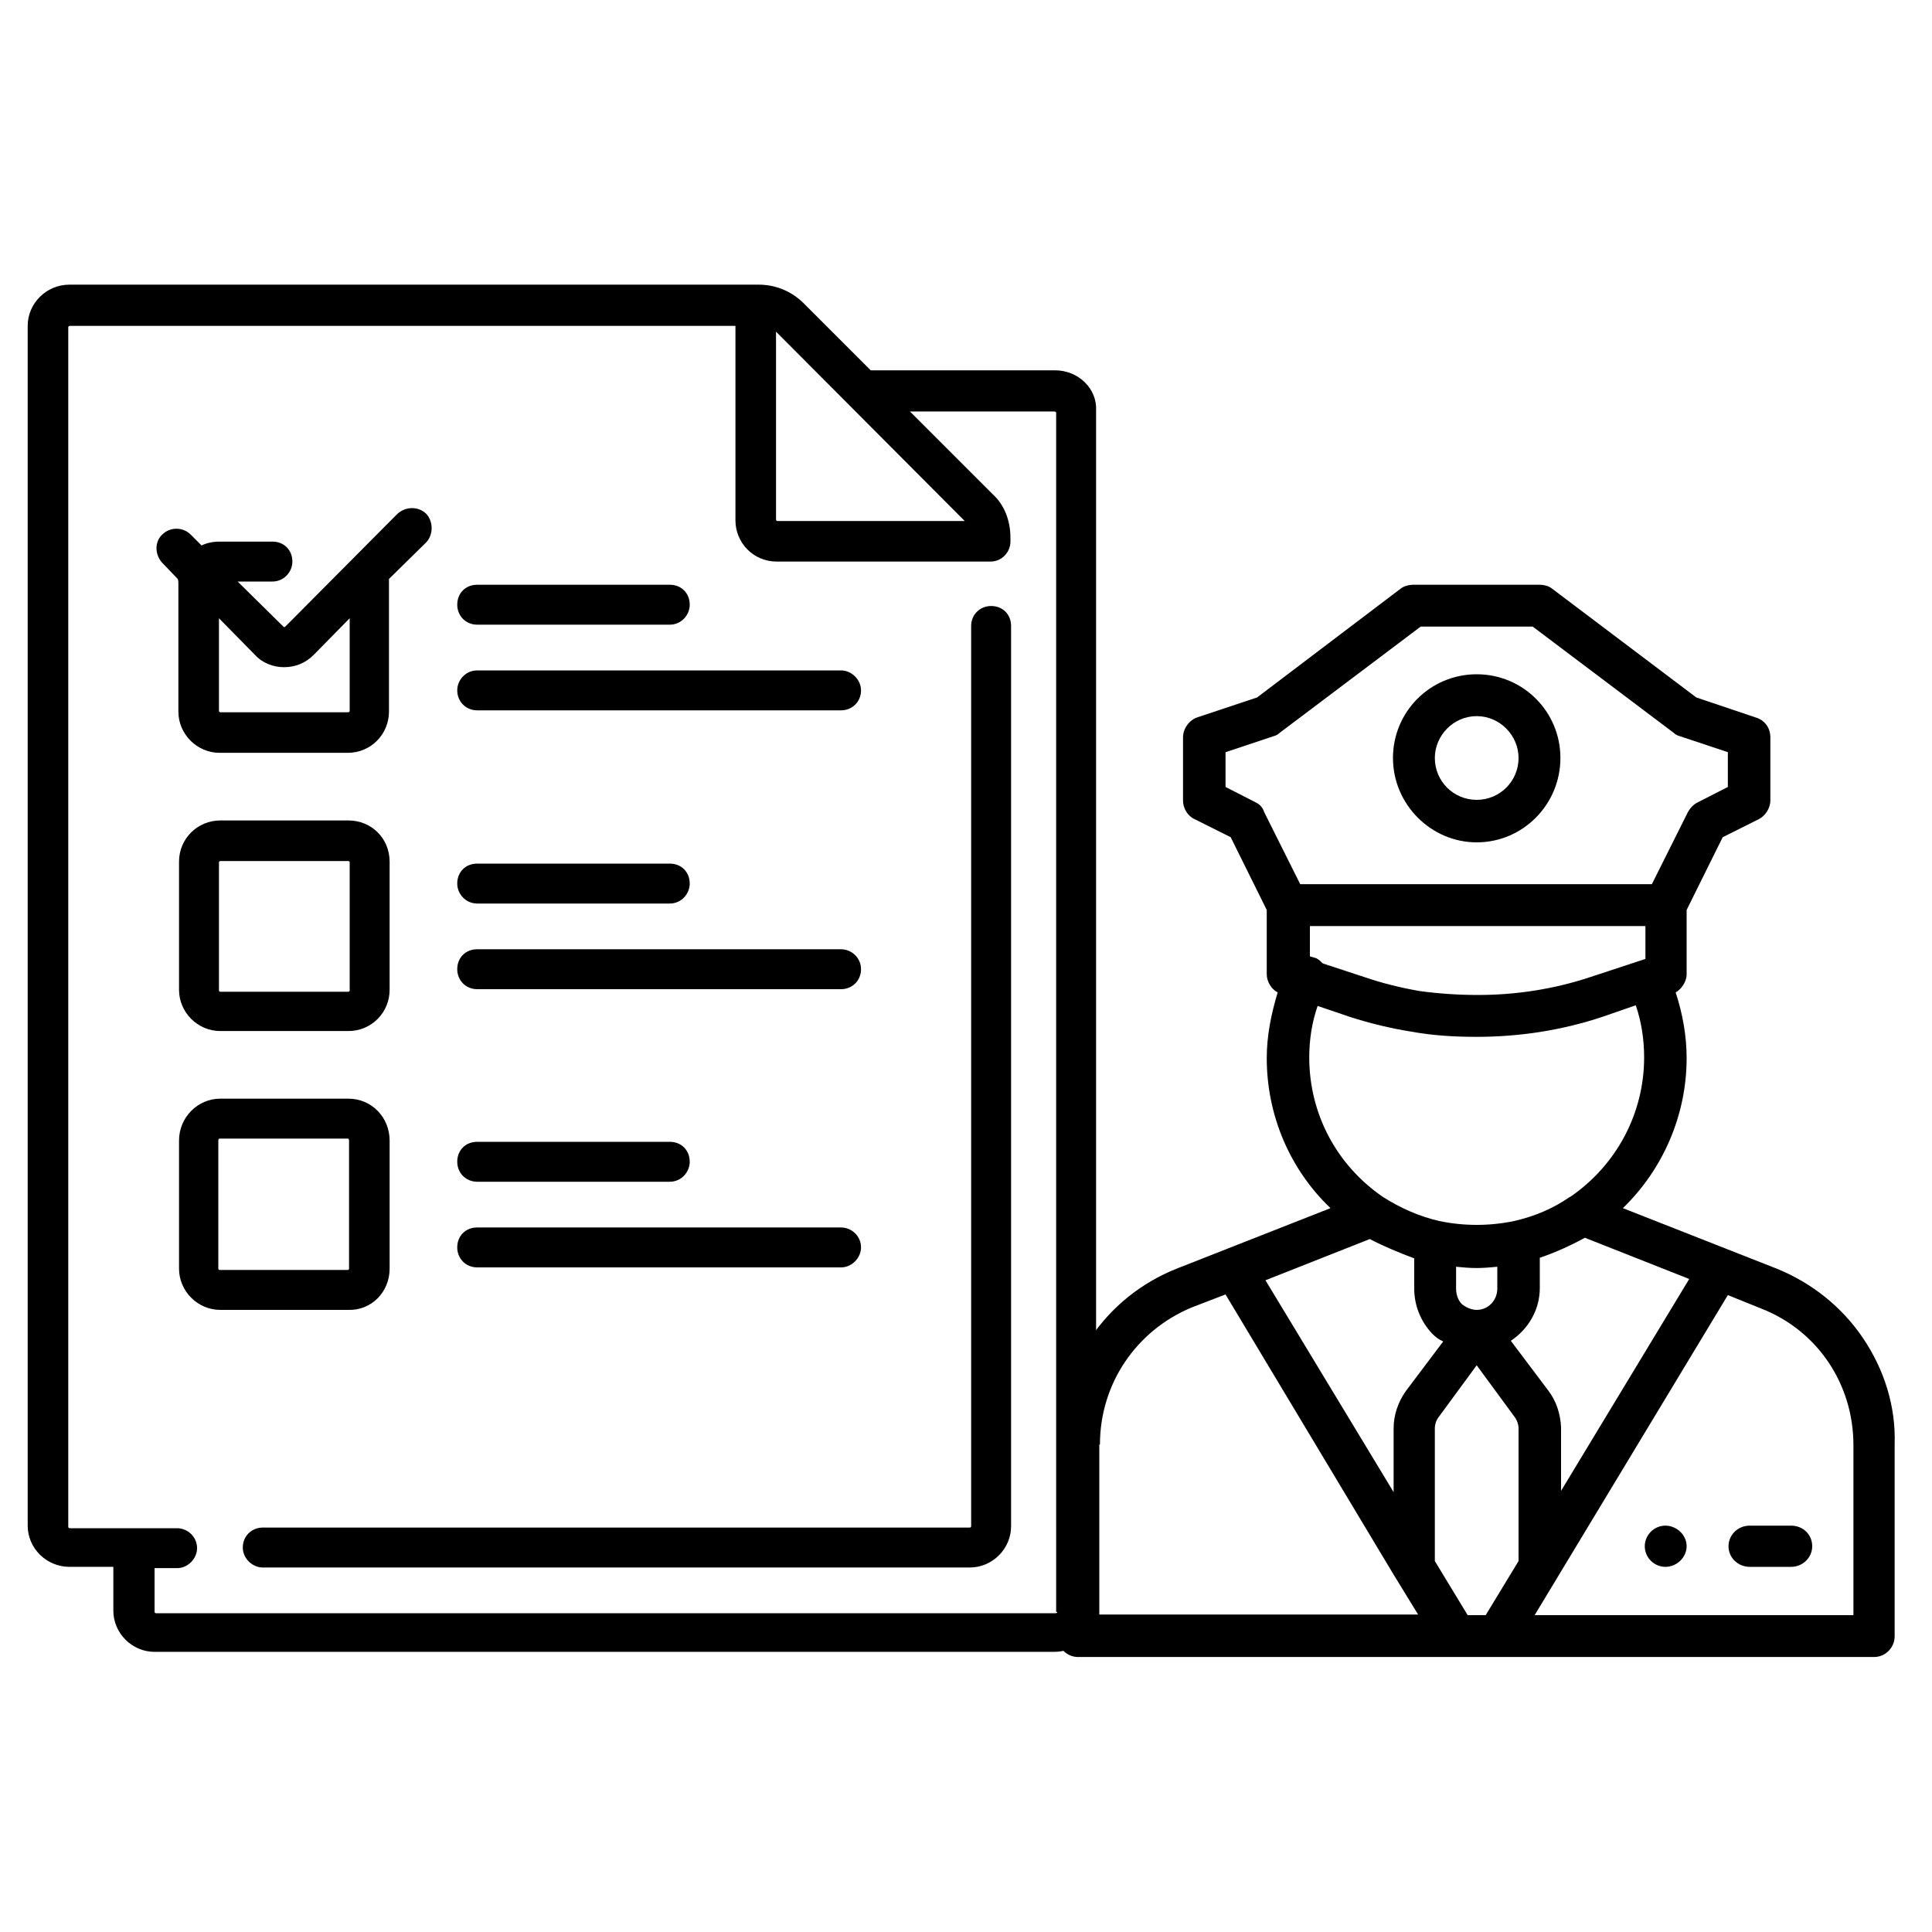
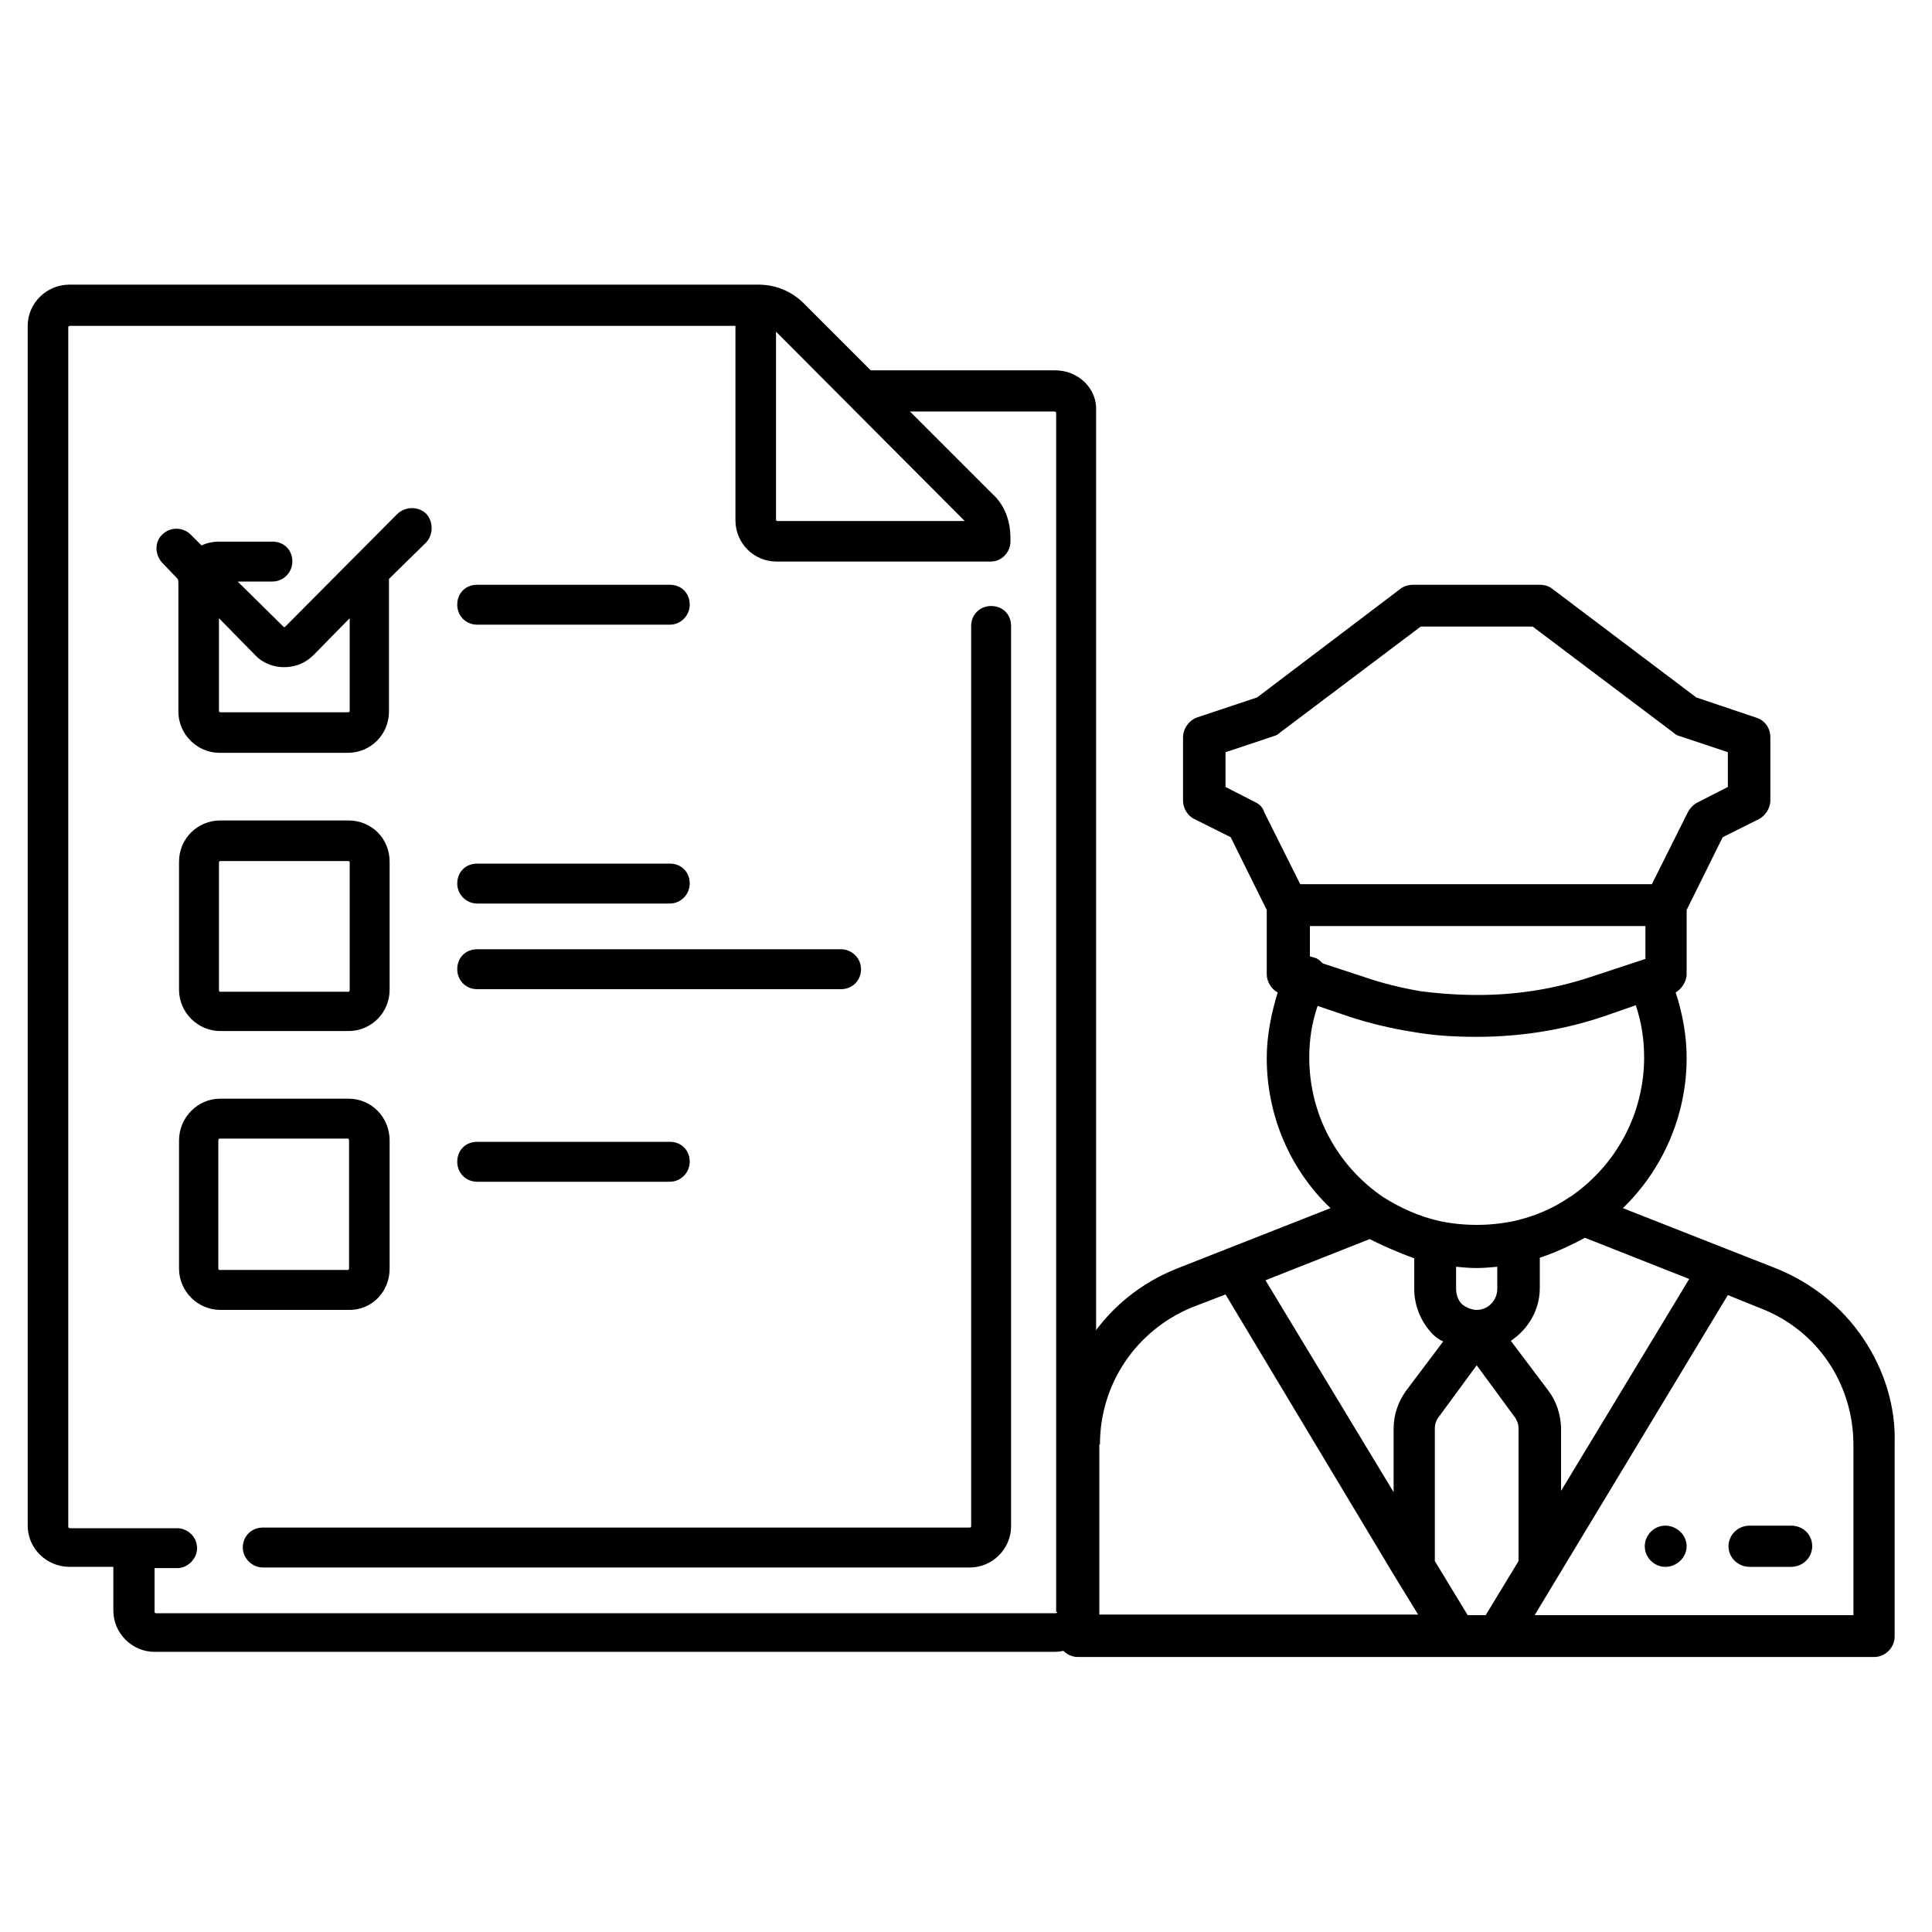
<svg xmlns="http://www.w3.org/2000/svg" version="1.1" id="Capa_1" x="0px" y="0px" viewBox="0 0 300 300" style="enable-background:new 0 0 300 300;" xml:space="preserve">
  <g>
    <path d="M153.9,94.1c-1.7,0-3.1,1.3-3.1,3.1c0,139.8,0,139.8,0,139.8c0,0.1-0.1,0.2-0.2,0.2c-109.8,0-109.8,0-109.8,0 c-1.7,0-3.1,1.3-3.1,3.1c0,1.7,1.5,3.1,3.1,3.1c109.8,0,109.8,0,109.8,0c3.5,0,6.4-2.9,6.4-6.4c0-139.8,0-139.8,0-139.8 C157,95.4,155.7,94.1,153.9,94.1L153.9,94.1z" />
    <path d="M163.8,57.5c-28.6,0-28.6,0-28.6,0c-10.4-10.4-10.4-10.4-10.4-10.4c-1.9-1.9-4.4-2.9-7-2.9c-107,0-107,0-107,0 c-3.6,0-6.5,2.9-6.5,6.4c0,186.3,0,186.3,0,186.3c0,3.5,2.9,6.4,6.5,6.4c6.8,0,6.8,0,6.8,0c0,6.8,0,6.8,0,6.8 c0,3.5,2.9,6.4,6.4,6.4c139.7,0,139.7,0,139.7,0c3.6,0,6.5-2.9,6.5-6.4c0-186.3,0-186.3,0-186.3C170.4,60.4,167.5,57.5,163.8,57.5 L163.8,57.5z M120.5,51.5c29.3,29.4,29.3,29.4,29.3,29.4c-29.1,0-29.1,0-29.1,0c-0.1,0-0.2-0.1-0.2-0.2 C120.5,51.5,120.5,51.5,120.5,51.5L120.5,51.5z M164.2,250.3c0,0.1-0.1,0.2-0.3,0.2c-139.7,0-139.7,0-139.7,0 c-0.1,0-0.2-0.1-0.2-0.2c0-6.8,0-6.8,0-6.8c3.5,0,3.5,0,3.5,0c1.7,0,3.1-1.5,3.1-3.1c0-1.8-1.5-3.1-3.1-3.1c-16.6,0-16.6,0-16.6,0 c-0.2,0-0.3-0.1-0.3-0.2c0-186.3,0-186.3,0-186.3c0-0.1,0.1-0.2,0.3-0.2c103.3,0,103.3,0,103.3,0c0,30.2,0,30.2,0,30.2 c0,3.5,2.8,6.4,6.4,6.4c33.2,0,33.2,0,33.2,0c1.8,0,3.1-1.5,3.1-3.1c0-0.6,0-0.6,0-0.6c0-2.6-0.9-5.1-2.8-6.8 c-12.8-12.8-12.8-12.8-12.8-12.8c22.4,0,22.4,0,22.4,0c0.2,0,0.3,0.1,0.3,0.2V250.3z" />
    <path d="M27.7,90.6c0,19.9,0,19.9,0,19.9c0,3.5,2.9,6.4,6.4,6.4c19.9,0,19.9,0,19.9,0c3.6,0,6.4-2.9,6.4-6.4c0-20.6,0-20.6,0-20.6 c5.8-5.7,5.8-5.7,5.8-5.7c1.1-1.2,1.1-3.2,0-4.4c-1.2-1.2-3.2-1.2-4.5,0C44.3,97.3,44.3,97.3,44.3,97.3c-0.1,0.1-0.2,0.1-0.3,0 c-7.1-7-7.1-7-7.1-7c5.4,0,5.4,0,5.4,0c1.8,0,3.1-1.5,3.1-3.1c0-1.8-1.3-3.1-3.1-3.1c-8.2,0-8.2,0-8.2,0c-1,0-2,0.2-2.8,0.6 c-1.7-1.7-1.7-1.7-1.7-1.7c-1.2-1.2-3.2-1.2-4.4,0c-1.2,1.1-1.2,3.1,0,4.4c2.4,2.5,2.4,2.5,2.4,2.5C27.7,90.2,27.7,90.4,27.7,90.6 L27.7,90.6z M44.1,103.6c1.7,0,3.3-0.6,4.6-1.9c5.6-5.7,5.6-5.7,5.6-5.7c0,14.4,0,14.4,0,14.4c0,0.1-0.1,0.2-0.2,0.2 c-19.9,0-19.9,0-19.9,0c-0.1,0-0.2-0.1-0.2-0.2c0-14.4,0-14.4,0-14.4c5.6,5.7,5.6,5.7,5.6,5.7C40.8,103,42.5,103.6,44.1,103.6 L44.1,103.6z" />
    <path d="M54.1,127.4c-19.9,0-19.9,0-19.9,0c-3.5,0-6.4,2.8-6.4,6.4c0,19.9,0,19.9,0,19.9c0,3.5,2.9,6.4,6.4,6.4 c19.9,0,19.9,0,19.9,0c3.6,0,6.4-2.9,6.4-6.4c0-19.9,0-19.9,0-19.9C60.5,130.2,57.7,127.4,54.1,127.4L54.1,127.4z M54.3,153.8 c0,0.1-0.1,0.2-0.2,0.2c-19.9,0-19.9,0-19.9,0c-0.1,0-0.2-0.1-0.2-0.2c0-19.9,0-19.9,0-19.9c0-0.1,0.1-0.2,0.2-0.2 c19.9,0,19.9,0,19.9,0c0.1,0,0.2,0.1,0.2,0.2V153.8z" />
    <path d="M60.5,197c0-19.9,0-19.9,0-19.9c0-3.6-2.8-6.5-6.4-6.5c-19.9,0-19.9,0-19.9,0c-3.5,0-6.4,2.9-6.4,6.5c0,19.9,0,19.9,0,19.9 c0,3.5,2.9,6.4,6.4,6.4c19.9,0,19.9,0,19.9,0C57.7,203.5,60.5,200.6,60.5,197L60.5,197z M33.9,197c0-19.9,0-19.9,0-19.9 c0-0.2,0.1-0.3,0.2-0.3c19.9,0,19.9,0,19.9,0c0.1,0,0.2,0.1,0.2,0.3c0,19.9,0,19.9,0,19.9c0,0.1-0.1,0.2-0.2,0.2 c-19.9,0-19.9,0-19.9,0C34,197.2,33.9,197.1,33.9,197L33.9,197z" />
    <path d="M74.1,97c29.9,0,29.9,0,29.9,0c1.8,0,3.1-1.5,3.1-3.1c0-1.8-1.3-3.1-3.1-3.1c-29.9,0-29.9,0-29.9,0c-1.8,0-3.1,1.3-3.1,3.1 C71,95.6,72.3,97,74.1,97L74.1,97z" />
-     <path d="M74.1,110.3c56.5,0,56.5,0,56.5,0c1.7,0,3.1-1.3,3.1-3.1c0-1.7-1.5-3.1-3.1-3.1c-56.5,0-56.5,0-56.5,0 c-1.8,0-3.1,1.5-3.1,3.1C71,108.9,72.3,110.3,74.1,110.3L74.1,110.3z" />
    <path d="M74.1,140.3c29.9,0,29.9,0,29.9,0c1.8,0,3.1-1.5,3.1-3.1c0-1.8-1.3-3.1-3.1-3.1c-29.9,0-29.9,0-29.9,0 c-1.8,0-3.1,1.3-3.1,3.1C71,138.8,72.3,140.3,74.1,140.3L74.1,140.3z" />
    <path d="M74.1,153.6c56.5,0,56.5,0,56.5,0c1.7,0,3.1-1.3,3.1-3.1c0-1.8-1.5-3.1-3.1-3.1c-56.5,0-56.5,0-56.5,0 c-1.8,0-3.1,1.3-3.1,3.1C71,152.2,72.3,153.6,74.1,153.6L74.1,153.6z" />
    <path d="M74.1,183.5c29.9,0,29.9,0,29.9,0c1.8,0,3.1-1.5,3.1-3.1c0-1.8-1.3-3.1-3.1-3.1c-29.9,0-29.9,0-29.9,0 c-1.8,0-3.1,1.3-3.1,3.1C71,182.1,72.3,183.5,74.1,183.5L74.1,183.5z" />
-     <path d="M74.1,196.8c56.5,0,56.5,0,56.5,0c1.7,0,3.1-1.5,3.1-3.1c0-1.8-1.5-3.1-3.1-3.1c-56.5,0-56.5,0-56.5,0 c-1.8,0-3.1,1.3-3.1,3.1C71,195.4,72.3,196.8,74.1,196.8L74.1,196.8z" />
    <path d="M258.6,236.9c-1.8,0-3.2,1.5-3.2,3.2c0,1.8,1.5,3.2,3.2,3.2c1.8,0,3.3-1.5,3.3-3.2C261.9,238.3,260.3,236.9,258.6,236.9 L258.6,236.9z" />
    <path d="M289.3,207.8c-3.3-4.9-8-8.6-13.4-10.8c-23.9-9.4-23.9-9.4-23.9-9.4c6.2-6,9.9-14.4,9.9-23.3c0-3.4-0.6-6.8-1.7-10.2 c0.9-0.5,1.7-1.7,1.7-2.8c0-10,0-10,0-10c5.6-11.3,5.6-11.3,5.6-11.3c5.6-2.8,5.6-2.8,5.6-2.8c1-0.5,1.8-1.7,1.8-2.9 c0-9.8,0-9.8,0-9.8c0-1.5-0.9-2.7-2.3-3.1c-9.2-3.1-9.2-3.1-9.2-3.1C241,91.4,241,91.4,241,91.4c-0.5-0.4-1.2-0.6-2-0.6 c-19.5,0-19.5,0-19.5,0c-0.7,0-1.5,0.2-2,0.6c-22.3,16.9-22.3,16.9-22.3,16.9c-9.3,3.1-9.3,3.1-9.3,3.1c-1.2,0.4-2.2,1.7-2.2,3.1 c0,9.8,0,9.8,0,9.8c0,1.2,0.7,2.4,1.8,2.9c5.6,2.8,5.6,2.8,5.6,2.8c5.6,11.3,5.6,11.3,5.6,11.3c0,10,0,10,0,10 c0,1.1,0.7,2.3,1.7,2.8c-1,3.3-1.7,6.7-1.7,10.2c0,8.9,3.6,17.3,9.9,23.3c-23.9,9.4-23.9,9.4-23.9,9.4c-5.5,2.2-10.1,5.9-13.4,10.8 c-3.3,4.9-5.1,10.6-5.1,16.5c0,29.8,0,29.8,0,29.8c0,1.8,1.5,3.2,3.2,3.2c58.6,0,58.6,0,58.6,0l0,0l0,0c6.4,0,6.4,0,6.4,0l0,0l0,0 c58.6,0,58.6,0,58.6,0c1.8,0,3.2-1.5,3.2-3.2c0-29.8,0-29.8,0-29.8C294.4,218.4,292.6,212.7,289.3,207.8L289.3,207.8z M227.9,250.8 c-5.1-8.4-5.1-8.4-5.1-8.4c0-20.6,0-20.6,0-20.6c0-0.6,0.2-1.3,0.7-1.9c5.8-7.9,5.8-7.9,5.8-7.9c5.8,7.9,5.8,7.9,5.8,7.9 c0.4,0.5,0.7,1.2,0.7,1.9c0,20.6,0,20.6,0,20.6c-5.1,8.4-5.1,8.4-5.1,8.4H227.9z M219.6,195.4c0,4.7,0,4.7,0,4.7c0,2.6,1,5.1,2.8,7 c0.5,0.5,1,0.9,1.7,1.2c-5.8,7.7-5.8,7.7-5.8,7.7c-1.2,1.7-1.9,3.7-1.9,5.8c0,9.9,0,9.9,0,9.9c-19.9-32.9-19.9-32.9-19.9-32.9 c16.2-6.4,16.2-6.4,16.2-6.4C214.8,193.5,217.2,194.5,219.6,195.4L219.6,195.4z M229.3,203.4c-0.8,0-1.7-0.4-2.3-0.9 c-0.6-0.6-0.9-1.5-0.9-2.4c0-3.4,0-3.4,0-3.4c1,0.1,2.1,0.2,3.2,0.2c1,0,2.2-0.1,3.2-0.2c0,3.4,0,3.4,0,3.4 C232.5,201.9,231.1,203.4,229.3,203.4L229.3,203.4z M240.4,215.9c-5.8-7.7-5.8-7.7-5.8-7.7c2.7-1.8,4.5-4.8,4.5-8.2 c0-4.7,0-4.7,0-4.7c2.4-0.8,4.8-1.9,7-3.1c16.2,6.4,16.2,6.4,16.2,6.4c-19.9,32.9-19.9,32.9-19.9,32.9c0-9.9,0-9.9,0-9.9 C242.3,219.6,241.7,217.6,240.4,215.9L240.4,215.9z M205.4,149.6c-0.3-0.3-0.6-0.6-1-0.8c-0.3-0.1-0.7-0.2-1-0.3c0-4.7,0-4.7,0-4.7 c52.1,0,52.1,0,52.1,0c0,5.1,0,5.1,0,5.1c-8.5,2.8-8.5,2.8-8.5,2.8c-5.7,1.9-11.6,2.8-17.5,2.8c-3,0-6-0.2-9-0.6 c-2.9-0.5-5.8-1.2-8.7-2.2L205.4,149.6z M195,124.6c-4.7-2.4-4.7-2.4-4.7-2.4c0-5.4,0-5.4,0-5.4c7.5-2.5,7.5-2.5,7.5-2.5 c0.4-0.1,0.7-0.3,0.9-0.5c21.9-16.5,21.9-16.5,21.9-16.5c17.4,0,17.4,0,17.4,0c21.9,16.5,21.9,16.5,21.9,16.5 c0.2,0.2,0.5,0.4,0.9,0.5c7.5,2.5,7.5,2.5,7.5,2.5c0,5.4,0,5.4,0,5.4c-4.7,2.4-4.7,2.4-4.7,2.4c-0.6,0.3-1.1,0.8-1.5,1.5 c-5.6,11.2-5.6,11.2-5.6,11.2c-54.6,0-54.6,0-54.6,0c-5.6-11.2-5.6-11.2-5.6-11.2C196.1,125.4,195.6,124.9,195,124.6L195,124.6z M203.3,164.2c0-2.7,0.4-5.4,1.3-8c5,1.7,5,1.7,5,1.7c3.1,1,6.4,1.8,9.6,2.3c3.3,0.6,6.6,0.8,10.1,0.8c6.6,0,13.2-1,19.5-3.1 c5.2-1.8,5.2-1.8,5.2-1.8c0.9,2.6,1.3,5.4,1.3,8.1c0,8.7-4.3,16.7-11.4,21.6c-0.1,0-0.1,0.1-0.2,0.1c-2.6,1.8-5.5,3-8.6,3.7 c-3.8,0.8-7.8,0.8-11.6,0c-3.1-0.7-6-2-8.7-3.7C207.6,181,203.3,173,203.3,164.2L203.3,164.2z M170.8,224.3 c0-9.4,5.6-17.7,14.3-21.3c5.2-2,5.2-2,5.2-2c26.1,43.5,26.1,43.5,26.1,43.5c3.8,6.2,3.8,6.2,3.8,6.2c-49.5,0-49.5,0-49.5,0V224.3z M287.8,250.8c-49.5,0-49.5,0-49.5,0c30-49.7,30-49.7,30-49.7c5.2,2.1,5.2,2.1,5.2,2.1c8.7,3.4,14.3,11.7,14.3,21.2 C287.8,250.8,287.8,250.8,287.8,250.8L287.8,250.8z" />
-     <path d="M229.3,130.8c7.2,0,13-5.9,13-13.1c0-7.2-5.8-13-13-13s-13,5.8-13,13C216.3,124.9,222.2,130.8,229.3,130.8L229.3,130.8z M229.3,111.2c3.6,0,6.5,3,6.5,6.5c0,3.6-2.9,6.5-6.5,6.5s-6.5-2.9-6.5-6.5C222.8,114.2,225.7,111.2,229.3,111.2L229.3,111.2z" />
    <path d="M278.1,236.9c-6.4,0-6.4,0-6.4,0c-1.9,0-3.3,1.5-3.3,3.2c0,1.8,1.5,3.2,3.3,3.2c6.4,0,6.4,0,6.4,0c1.9,0,3.3-1.5,3.3-3.2 C281.4,238.3,280,236.9,278.1,236.9L278.1,236.9z" />
  </g>
</svg>